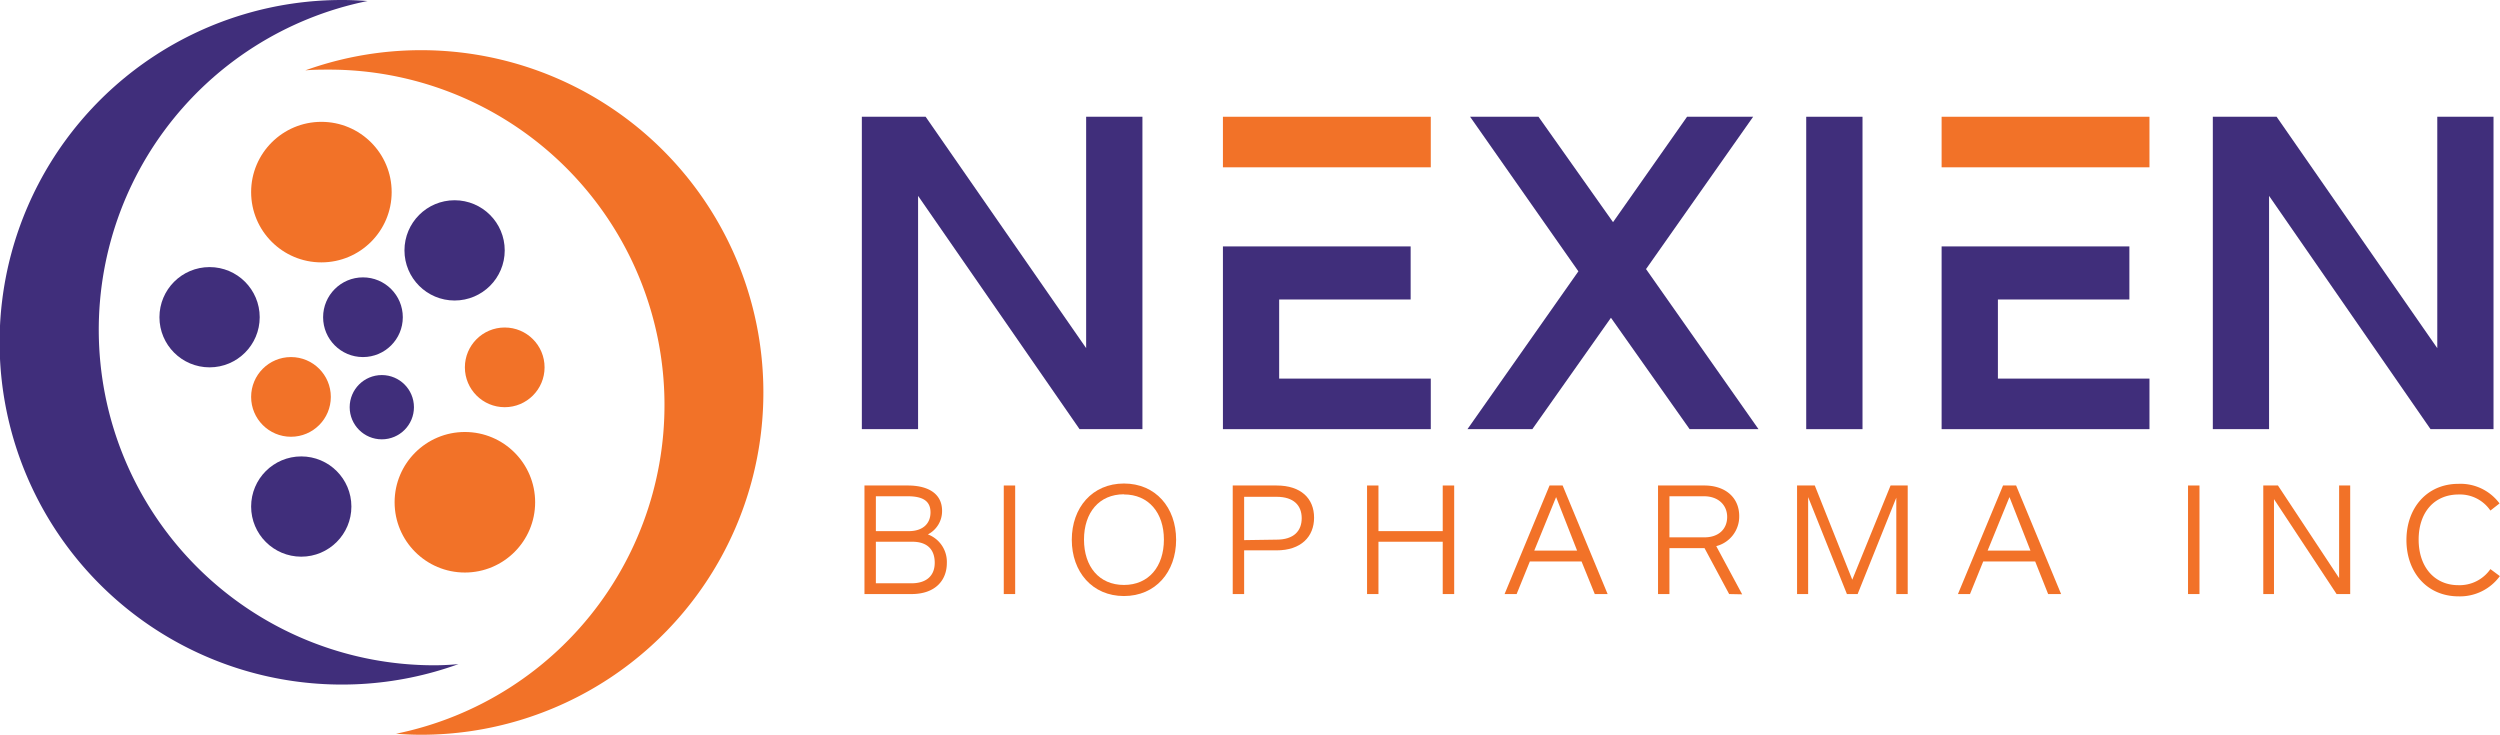
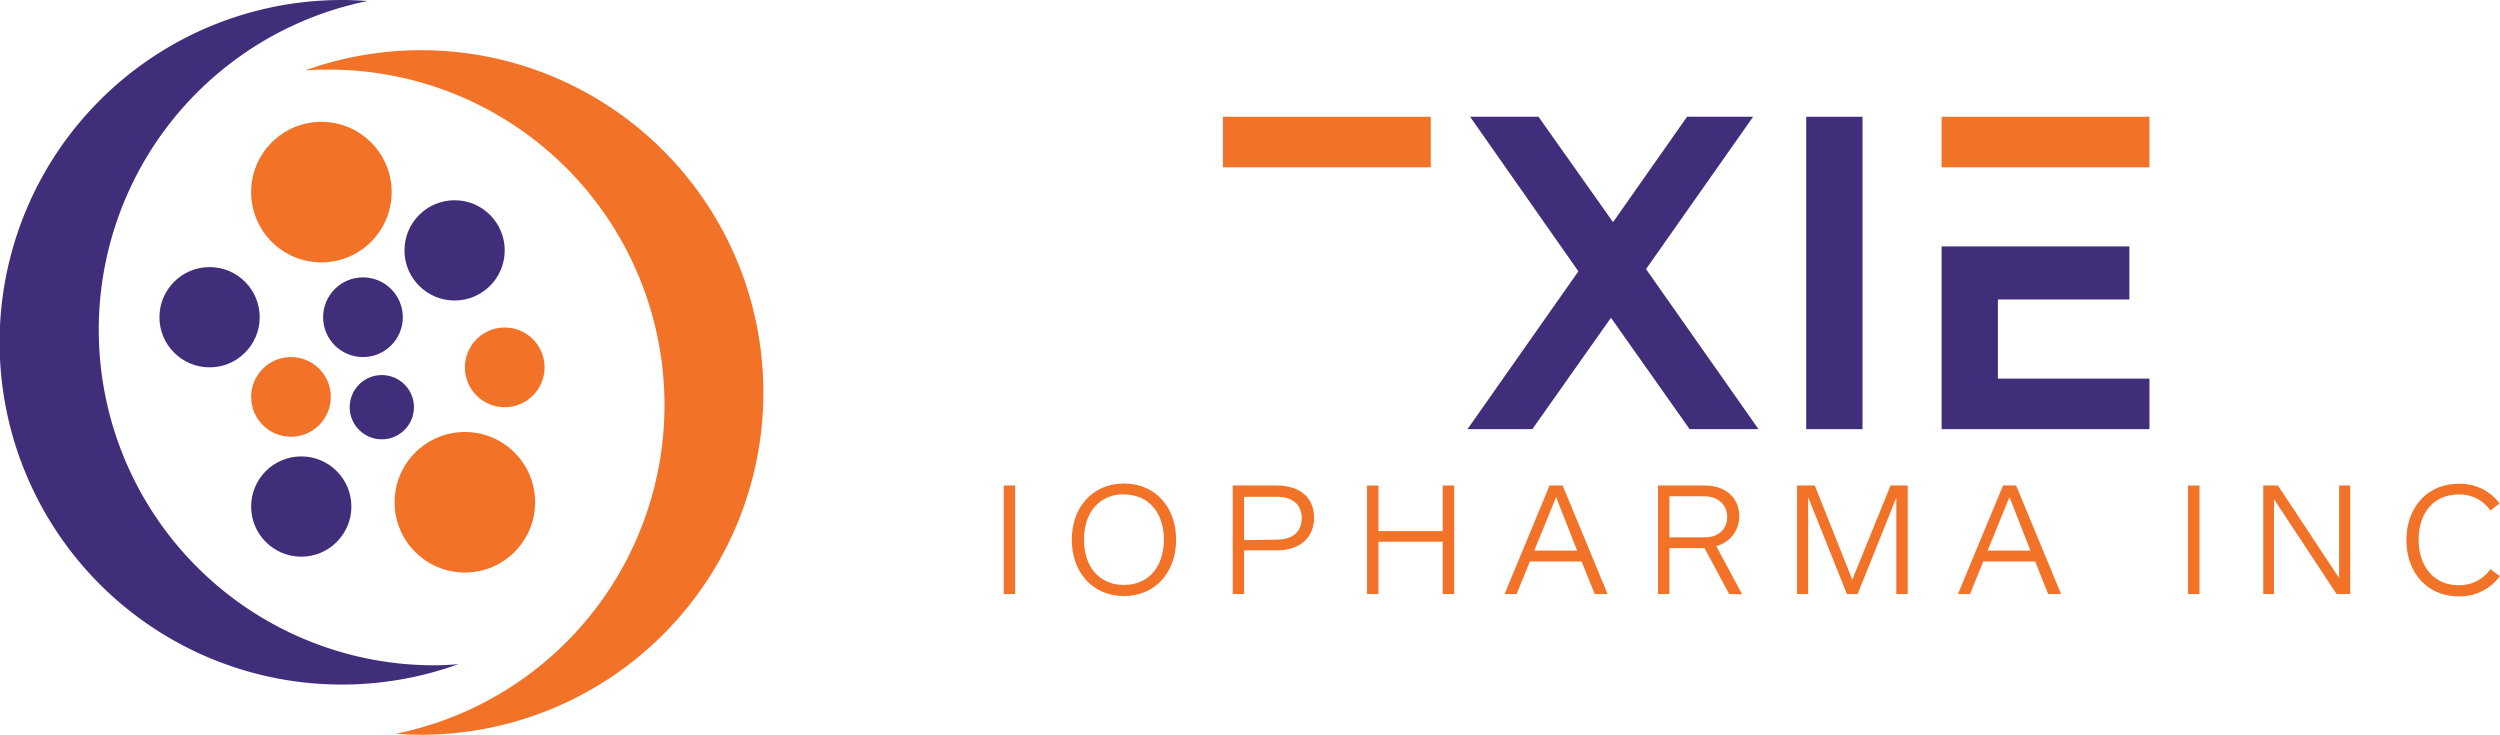
<svg xmlns="http://www.w3.org/2000/svg" viewBox="0 0 466.79 137.17">
  <defs>
    <style>.cls-1{fill:#402e7b;}.cls-2{fill:#f27228;}</style>
  </defs>
  <title>nexien-biopharma-logo</title>
  <g id="Layer_2" data-name="Layer 2">
    <g id="Layer_1-2" data-name="Layer 1">
-       <path class="cls-1" d="M160.92,80.13V21.8h11.91L202.8,65V21.8h10.51V80.13H201.57L171.42,36.57V80.13Z" />
      <path class="cls-1" d="M274,80.13l20.71-29.47L274.49,21.8h12.77l13.92,19.68L315,21.8h12.34l-20,28.44,21,29.89H315.48l-14.69-20.8-14.68,20.8Z" />
      <path class="cls-1" d="M337.25,80.13V21.8h10.51V80.13Z" />
-       <path class="cls-1" d="M413.17,80.13V21.8h11.91l30,43.21V21.8h10.5V80.13H453.82L423.67,36.57V80.13Z" />
-       <path class="cls-2" d="M170.18,110.92h-8.77V90.65h8.07c4.08,0,6.42,1.7,6.42,4.72a4.87,4.87,0,0,1-2.65,4.41,5.48,5.48,0,0,1,3.54,5.36C176.79,108.27,174.72,110.92,170.18,110.92Zm-.7-18.26h-5.94v6.51h6.15c2.62,0,4.05-1.4,4.05-3.5S172.34,92.66,169.48,92.66Zm.85,8.49h-6.79v7.76h6.64c2.83,0,4.35-1.43,4.35-3.83S173.22,101.15,170.33,101.15Z" />
      <path class="cls-2" d="M187.42,110.92V90.65h2.13v20.27Z" />
      <path class="cls-2" d="M209.86,111.29c-5.91,0-9.74-4.51-9.74-10.51s3.83-10.5,9.74-10.5,9.74,4.48,9.74,10.5S215.76,111.29,209.86,111.29Zm0-19c-4.63,0-7.46,3.41-7.46,8.46s2.83,8.47,7.46,8.47,7.46-3.44,7.46-8.47S214.45,92.32,209.86,92.32Z" />
      <path class="cls-2" d="M238.36,102.76H232.3v8.16h-2.13V90.65h8.19c4.56,0,7,2.43,7,6S242.92,102.76,238.36,102.76Zm0-2c3.23,0,4.69-1.64,4.69-4s-1.46-4-4.69-4H232.3v8.09Z" />
      <path class="cls-2" d="M269.38,110.92v-9.77h-12v9.77h-2.13V90.65h2.13v8.52h12V90.65h2.14v20.27Z" />
      <path class="cls-2" d="M297.77,110.92l-2.47-6.09h-9.65l-2.47,6.09h-2.25l8.4-20.27h2.44l8.4,20.27Zm-7.22-18.11-4.08,10h8Z" />
      <path class="cls-2" d="M322.86,110.92l-4.6-8.58h-6.55v8.58h-2.13V90.65h8.65c3.89,0,6.51,2.22,6.51,5.72a5.7,5.7,0,0,1-4.29,5.6l4.84,9Zm-4.69-18.26h-6.46v7.67h6.55c2.65,0,4.23-1.56,4.23-3.81S320.79,92.66,318.17,92.66Z" />
      <path class="cls-2" d="M354.07,110.92v-18l-7.22,18h-2l-7.24-18.11v18.11h-2.07V90.65h3.31l7,17.59L353,90.65h3.2v20.27Z" />
      <path class="cls-2" d="M382.42,110.92,380,104.83H370.3l-2.47,6.09h-2.25L374,90.65h2.44l8.4,20.27ZM375.2,92.81l-4.08,10h8Z" />
      <path class="cls-2" d="M408.54,110.92V90.65h2.14v20.27Z" />
      <path class="cls-2" d="M436.28,110.92,424.59,93.2v17.72h-2V90.65h2.74l11.42,17.29V90.65h2.07v20.27Z" />
      <path class="cls-2" d="M465,95.33a6.89,6.89,0,0,0-5.94-3c-4.51,0-7.46,3.29-7.46,8.43s3,8.5,7.4,8.5a7,7,0,0,0,6-3l1.76,1.31a9.21,9.21,0,0,1-7.7,3.78c-5.91,0-9.74-4.51-9.74-10.51s3.83-10.5,9.71-10.5A9.07,9.07,0,0,1,466.7,94Z" />
      <polygon class="cls-2" points="267.15 31.24 267.15 21.8 228.34 21.8 228.34 31.24 238.84 31.24 267.15 31.24" />
-       <polygon class="cls-1" points="228.34 46.01 228.34 80.13 267.15 80.13 267.15 70.69 238.84 70.69 238.84 55.92 263.39 55.92 263.39 46.01 238.84 46.01 228.34 46.01" />
      <polygon class="cls-1" points="362.53 46.01 362.53 80.13 401.34 80.13 401.34 70.69 373.04 70.69 373.04 55.92 397.59 55.92 397.59 46.01 373.04 46.01 362.53 46.01" />
      <polygon class="cls-2" points="362.53 21.8 362.53 31.24 373.04 31.24 401.34 31.24 401.34 21.8 362.53 21.8" />
      <g id="_Group_" data-name="&lt;Group&gt;">
        <circle id="_Path_" data-name="&lt;Path&gt;" class="cls-2" cx="60.01" cy="35.87" r="13.12" />
        <circle id="_Path_2" data-name="&lt;Path&gt;" class="cls-2" cx="86.8" cy="93.78" r="13.12" />
        <circle id="_Path_3" data-name="&lt;Path&gt;" class="cls-1" cx="39.13" cy="59.23" r="9.36" />
        <circle id="_Path_4" data-name="&lt;Path&gt;" class="cls-1" cx="84.88" cy="46.75" r="9.36" />
        <circle id="_Path_5" data-name="&lt;Path&gt;" class="cls-1" cx="56.25" cy="94.58" r="9.36" />
        <circle id="_Path_6" data-name="&lt;Path&gt;" class="cls-1" cx="67.77" cy="59.23" r="7.44" />
        <circle id="_Path_7" data-name="&lt;Path&gt;" class="cls-2" cx="54.33" cy="74.11" r="7.44" />
        <circle id="_Path_8" data-name="&lt;Path&gt;" class="cls-2" cx="94.24" cy="68.59" r="7.44" />
        <circle id="_Path_9" data-name="&lt;Path&gt;" class="cls-1" cx="71.29" cy="76.03" r="6" />
        <path id="_Path_10" data-name="&lt;Path&gt;" class="cls-1" d="M81,124.22A62.64,62.64,0,0,1,68.63.19C67.07.08,65.5,0,63.91,0A63.91,63.91,0,1,0,85.6,124C84.09,124.14,82.57,124.22,81,124.22Z" />
        <path id="_Path_11" data-name="&lt;Path&gt;" class="cls-2" d="M61.55,13A62.63,62.63,0,0,1,73.94,137c1.56.12,3.14.19,4.73.19A63.91,63.91,0,1,0,57,13.14C58.48,13,60,13,61.55,13Z" />
      </g>
    </g>
  </g>
</svg>